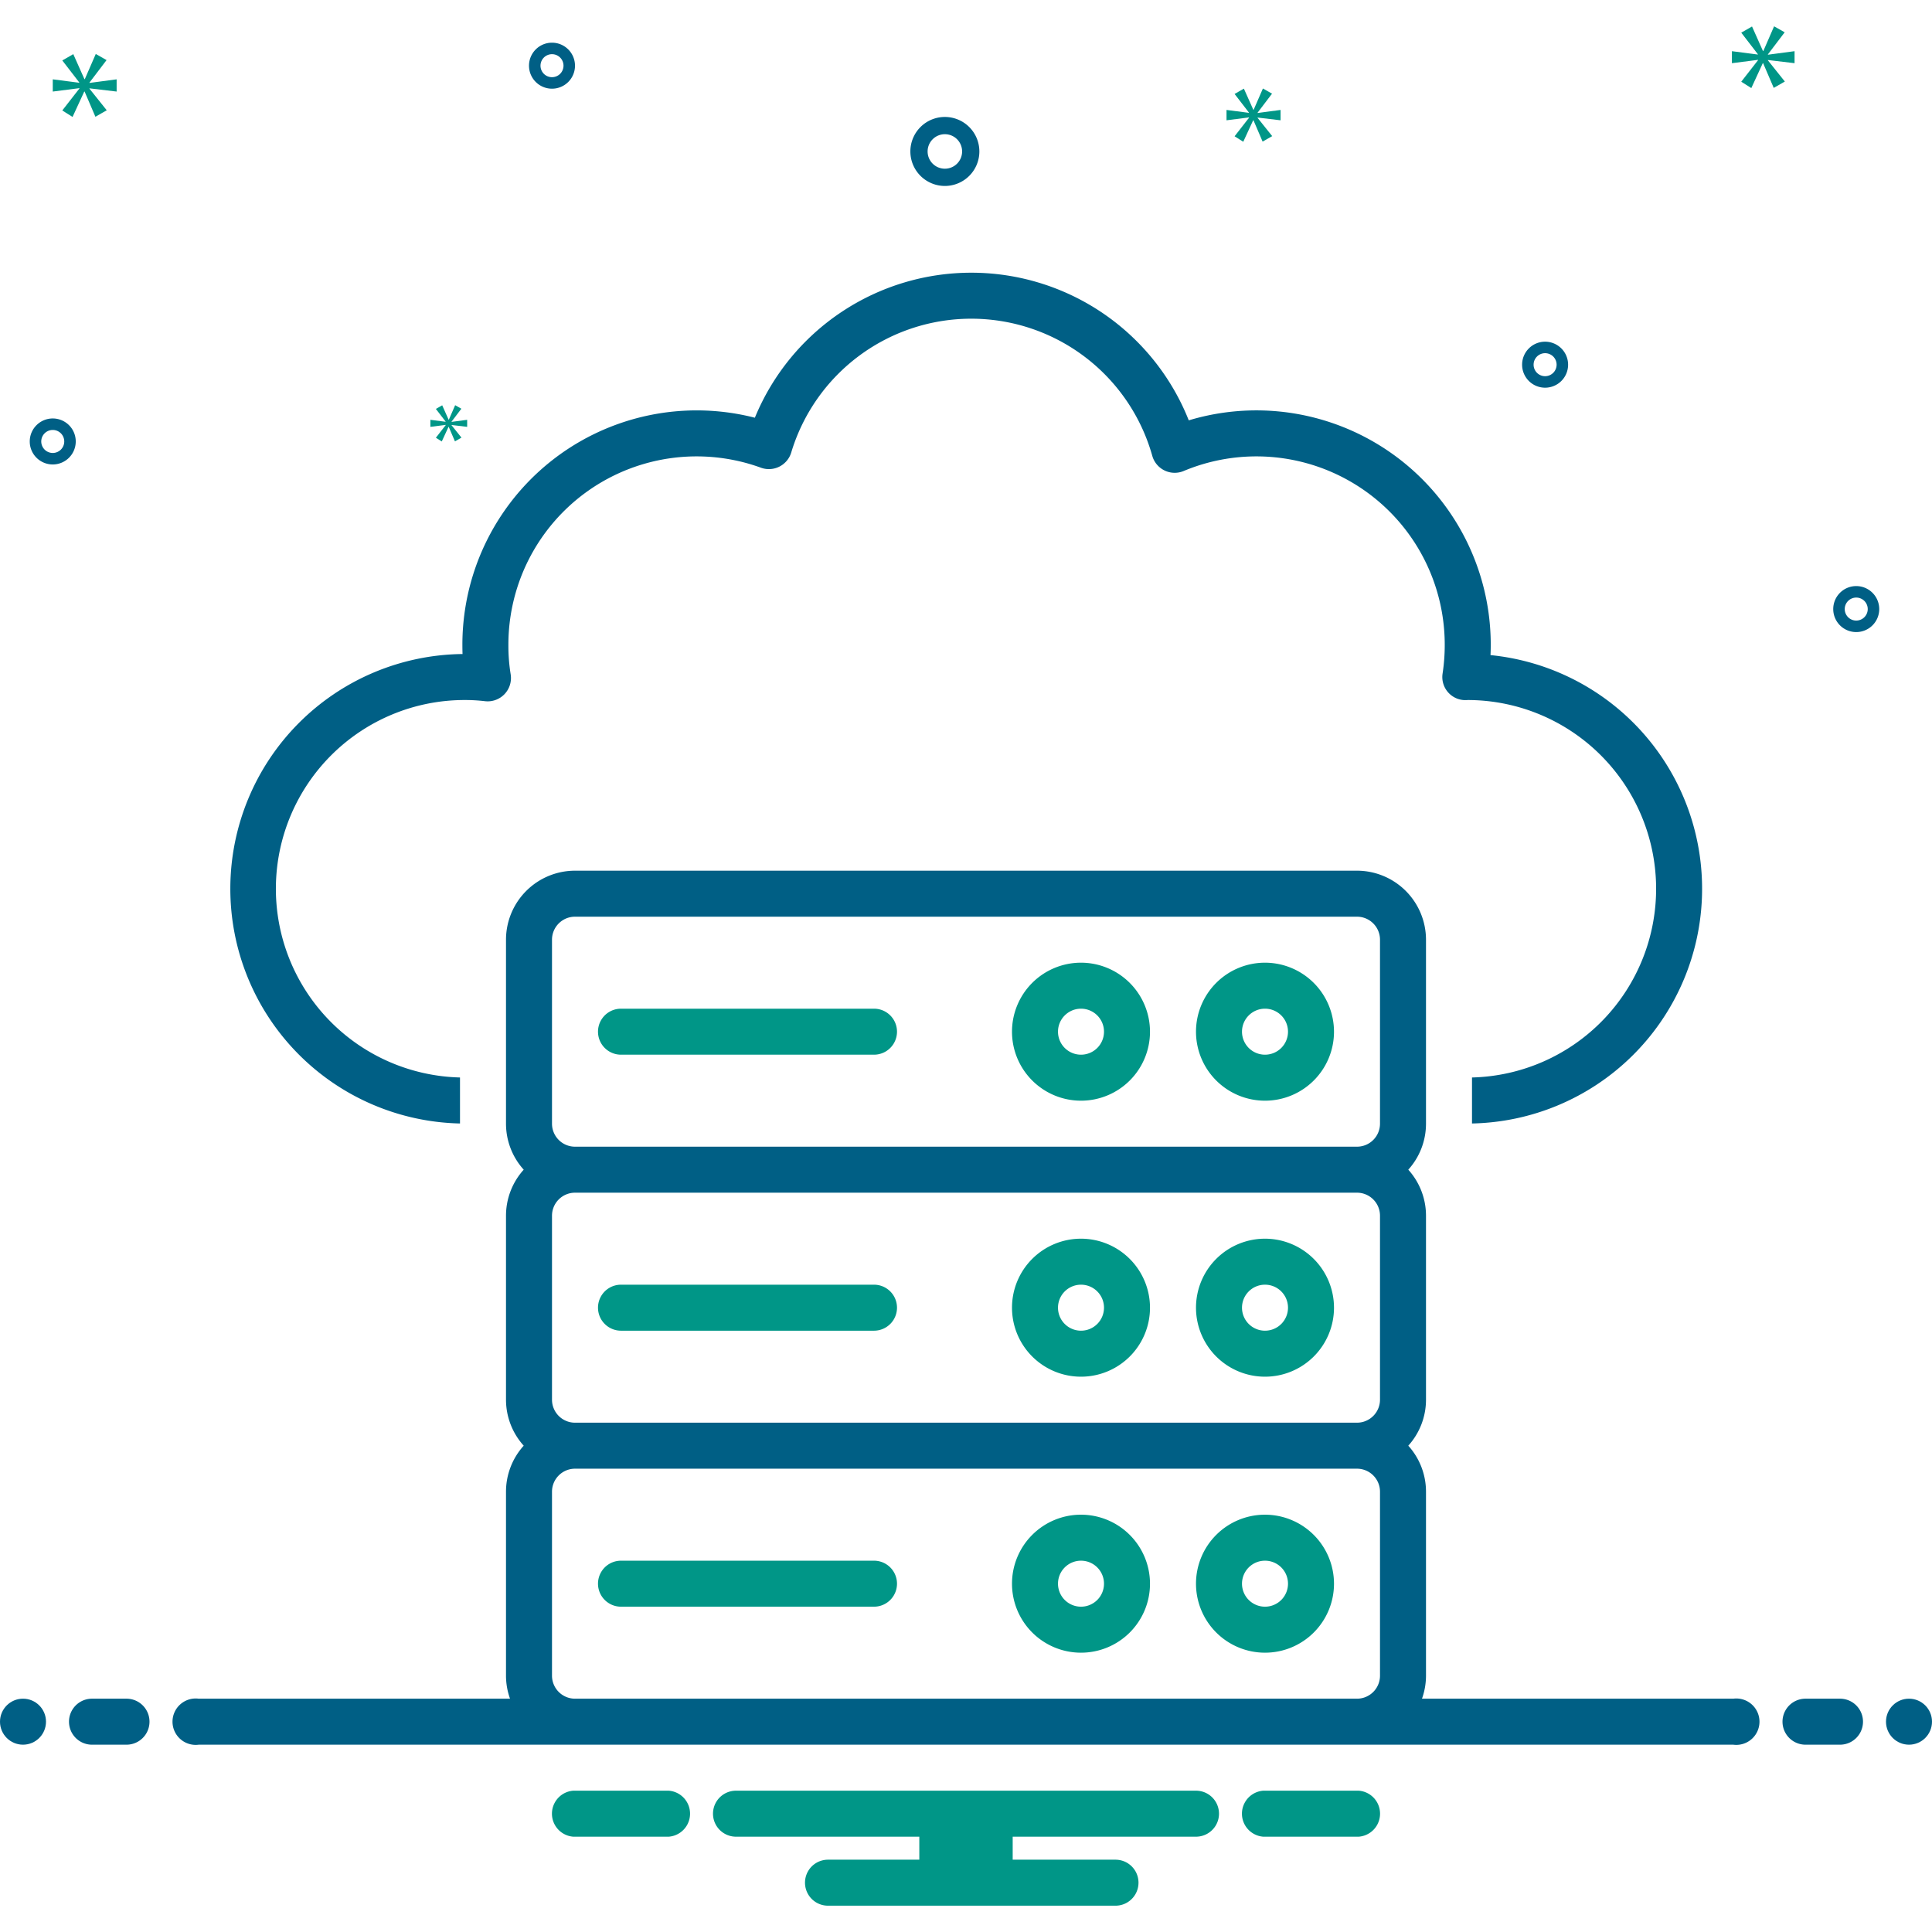
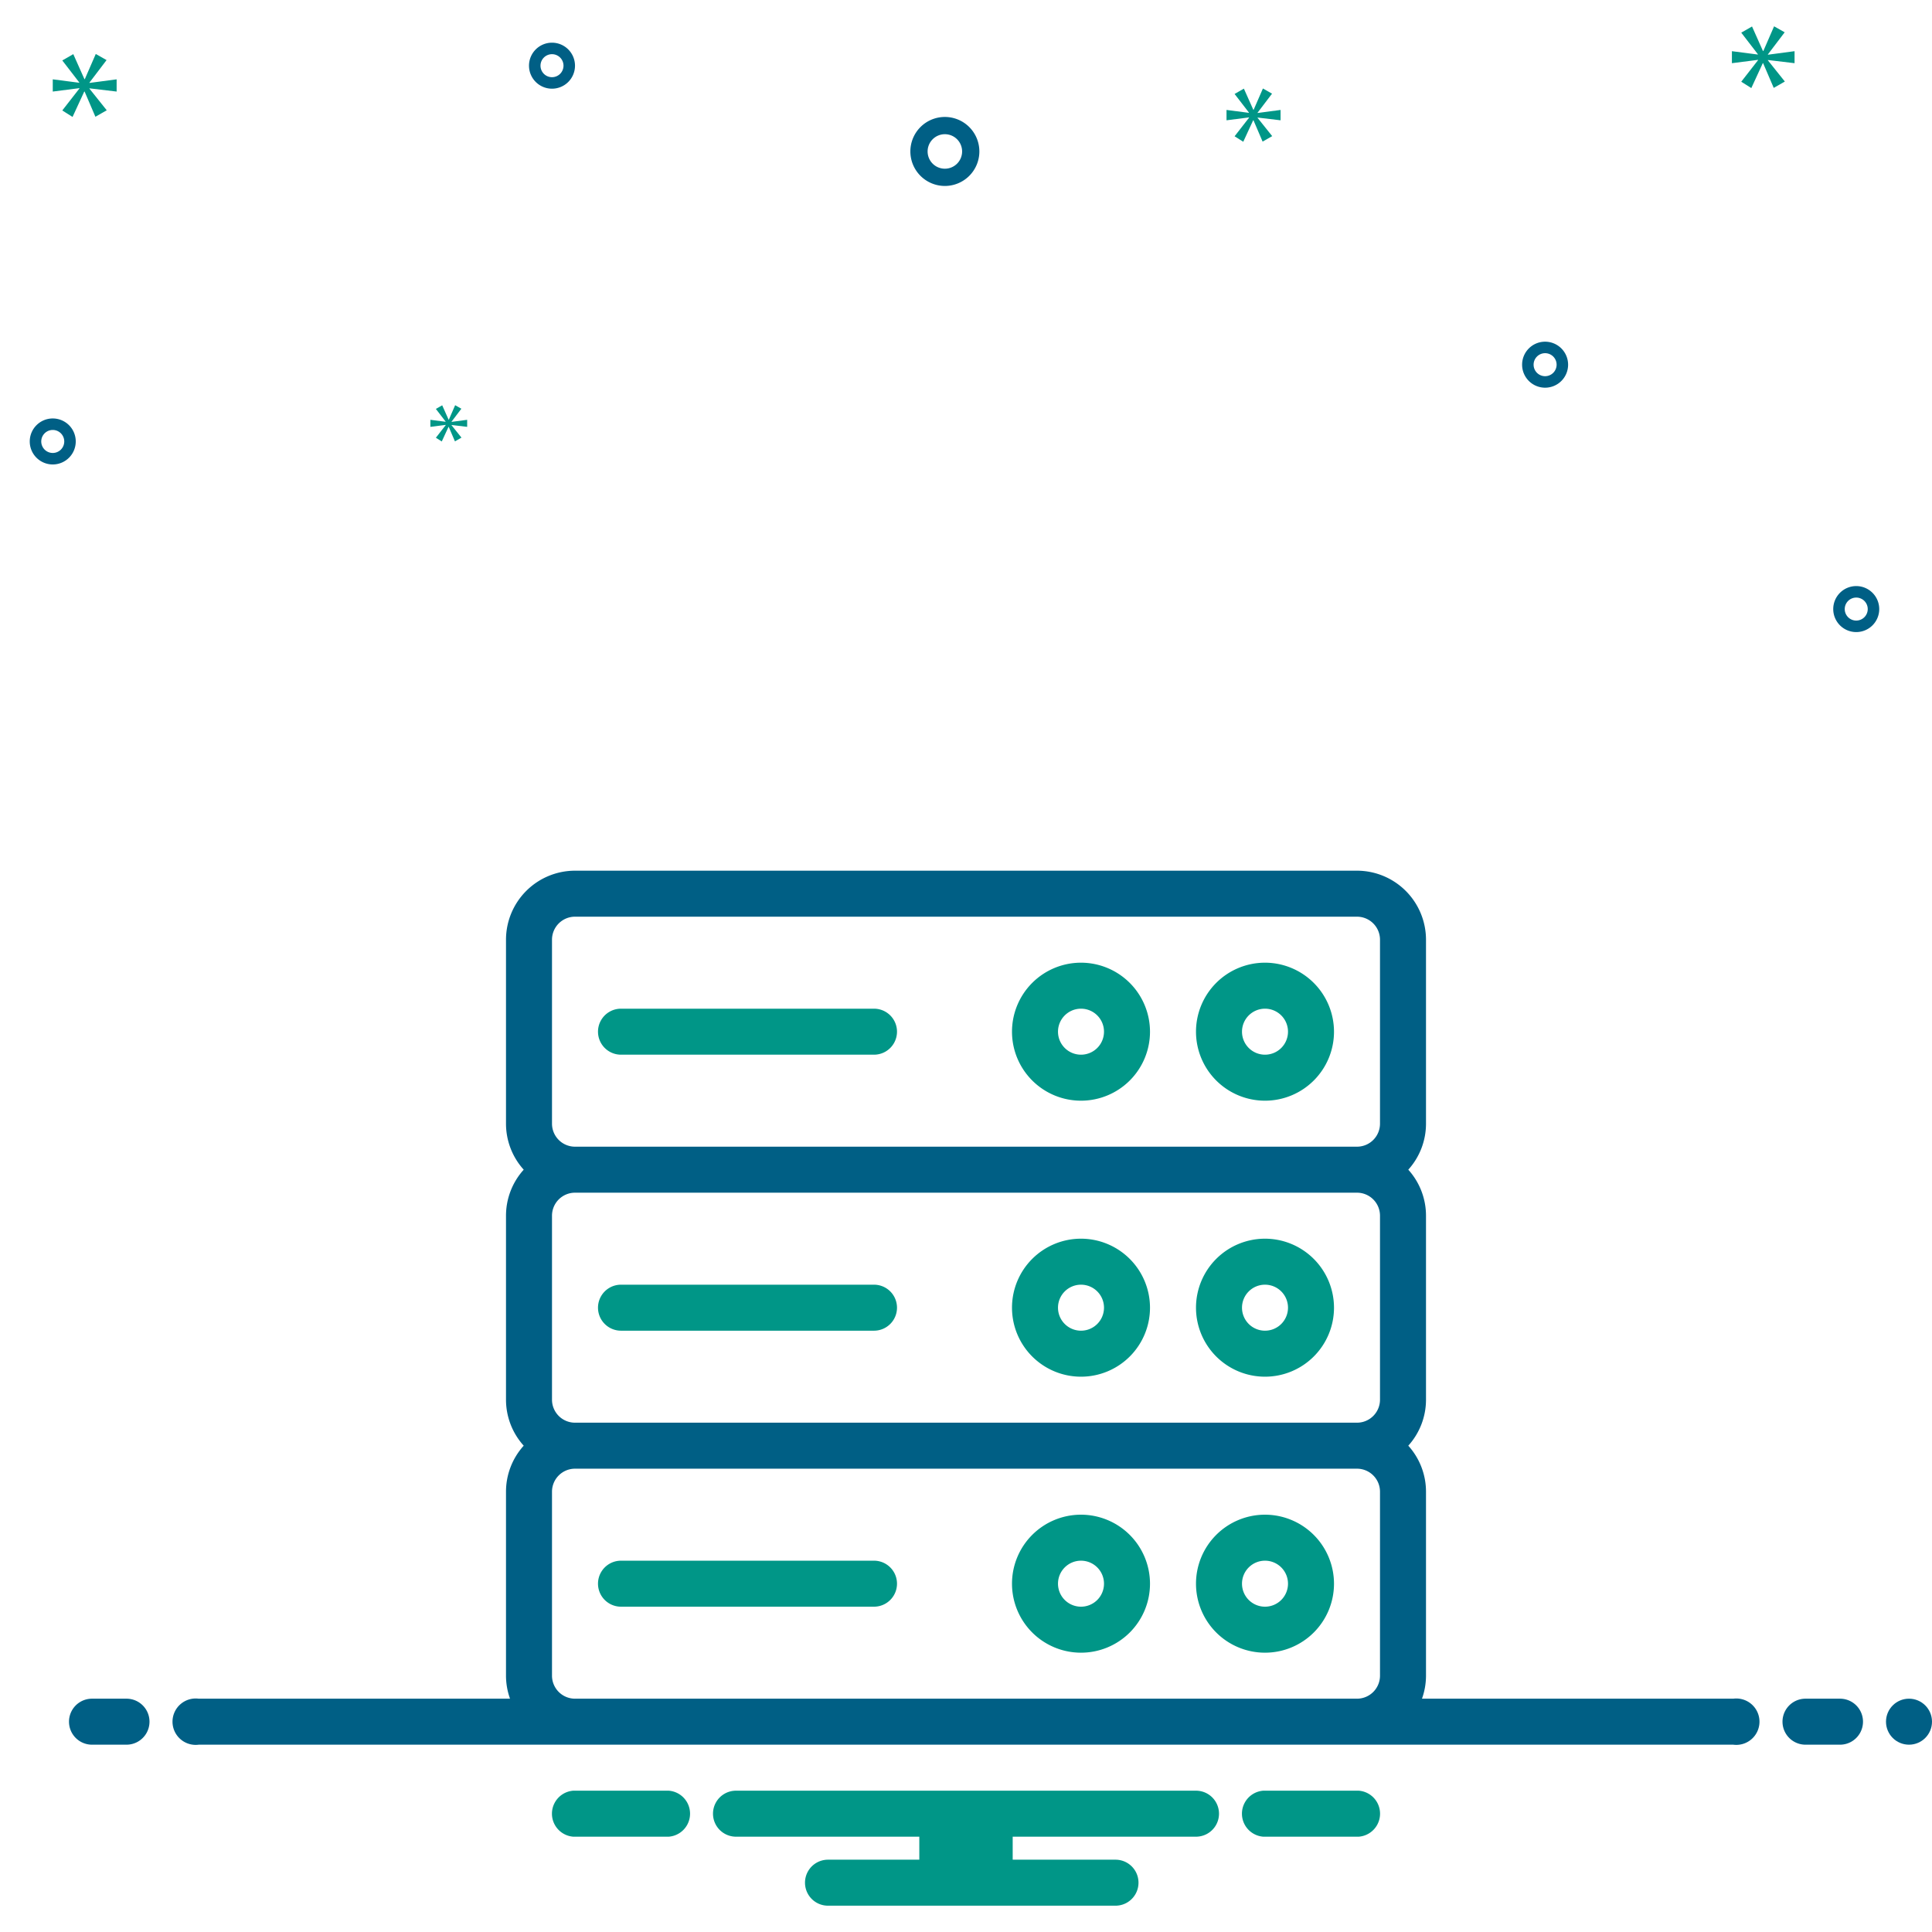
<svg xmlns="http://www.w3.org/2000/svg" data-name="Layer 1" viewBox="0 0 168 168" id="Server">
  <path fill="#009687" d="M110 131.712a6 6 0 1 0 6 6 6.007 6.007 0 0 0-6-6zm0 8a2 2 0 1 1 2-2 2 2 0 0 1-2 2zm-16-8a6 6 0 1 0 6 6 6.007 6.007 0 0 0-6-6zm0 8a2 2 0 1 1 2-2 2 2 0 0 1-2 2zm-18-4H54a2 2 0 0 0 0 4h22a2 2 0 0 0 0-4z" class="color0bceb2 svgShape" />
-   <path fill="#005f85" d="M129.61 56.966q.02-.43.02-.859a20.38 20.38 0 0 0-26.259-19.555 20.348 20.348 0 0 0-37.731-.228 20.375 20.375 0 0 0-25.432 19.783q0 .384.013.765A20.414 20.414 0 0 0 40 97.694v-4a16.414 16.414 0 0 1 .37-32.823 14.909 14.909 0 0 1 1.824.104 2.026 2.026 0 0 0 2.216-2.313 15.405 15.405 0 0 1-.202-2.555 16.37 16.37 0 0 1 21.985-15.428 2.03 2.03 0 0 0 2.602-1.304 16.35 16.35 0 0 1 31.41.287 2.025 2.025 0 0 0 2.703 1.303 16.376 16.376 0 0 1 22.721 15.142 16.468 16.468 0 0 1-.188 2.47 2.007 2.007 0 0 0 2.188 2.294A16.414 16.414 0 0 1 128 93.694v4a20.416 20.416 0 0 0 1.61-40.728Z" class="color2d4356 svgShape" />
  <path fill="#009687" d="M110 107.712a6 6 0 1 0 6 6 6.007 6.007 0 0 0-6-6zm0 8a2 2 0 1 1 2-2 2 2 0 0 1-2 2zm-16-8a6 6 0 1 0 6 6 6.007 6.007 0 0 0-6-6zm0 8a2 2 0 1 1 2-2 2 2 0 0 1-2 2zm-18-4H54a2 2 0 1 0 0 4h22a2 2 0 0 0 0-4zm34-28a6 6 0 1 0 6 6 6.007 6.007 0 0 0-6-6zm0 8a2 2 0 1 1 2-2 2 2 0 0 1-2 2zm-16-8a6 6 0 1 0 6 6 6.007 6.007 0 0 0-6-6zm0 8a2 2 0 1 1 2-2 2 2 0 0 1-2 2zm-18-4H54a2 2 0 0 0 0 4h22a2 2 0 0 0 0-4z" class="color0bceb2 svgShape" />
-   <circle cx="2" cy="149.712" r="2" fill="#005f85" class="color2d4356 svgShape" />
  <path fill="#005f85" d="M11 147.712H8a2 2 0 0 0 0 4h3a2 2 0 0 0 0-4zm149 0h-3a2 2 0 0 0 0 4h3a2 2 0 0 0 0-4z" class="color2d4356 svgShape" />
  <circle cx="166" cy="149.712" r="2" fill="#005f85" class="color2d4356 svgShape" />
  <path fill="#009687" d="M118.154 155.712h-8.308a2.006 2.006 0 0 0 0 4h8.308a2.006 2.006 0 0 0 0-4zm-60 0h-8.308a2.006 2.006 0 0 0 0 4h8.308a2.006 2.006 0 0 0 0-4zm45.846 0H64a2 2 0 0 0 0 4h15.94v2H72a2 2 0 0 0 0 4h25a2 2 0 0 0 0-4h-8.94v-2H104a2 2 0 0 0 0-4z" class="color0bceb2 svgShape" />
  <path fill="#005f85" d="M150.721 147.712H123.65a5.96 5.96 0 0 0 .35-2v-16a5.969 5.969 0 0 0-1.54-4 5.969 5.969 0 0 0 1.54-4v-16a5.969 5.969 0 0 0-1.54-4 5.969 5.969 0 0 0 1.54-4v-16a6.007 6.007 0 0 0-6-6H50a6.007 6.007 0 0 0-6 6v16a5.969 5.969 0 0 0 1.54 4 5.969 5.969 0 0 0-1.54 4v16a5.969 5.969 0 0 0 1.54 4 5.969 5.969 0 0 0-1.54 4v16a5.96 5.96 0 0 0 .35 2H17.279a2.017 2.017 0 1 0 0 4H150.72a2.017 2.017 0 1 0 0-4zM48 81.712a2.002 2.002 0 0 1 2-2h68a2.002 2.002 0 0 1 2 2v16a2.002 2.002 0 0 1-2 2H50a2.002 2.002 0 0 1-2-2zm0 24a2.002 2.002 0 0 1 2-2h68a2.002 2.002 0 0 1 2 2v16a2.002 2.002 0 0 1-2 2H50a2.002 2.002 0 0 1-2-2zm2 42a2.002 2.002 0 0 1-2-2v-16a2.002 2.002 0 0 1 2-2h68a2.002 2.002 0 0 1 2 2v16a2.002 2.002 0 0 1-2 2zM82.162 16.17a3 3 0 1 0-3-3 3.003 3.003 0 0 0 3 3zm0-4.5a1.5 1.5 0 1 1-1.5 1.5 1.501 1.501 0 0 1 1.5-1.5zm79.25 39.293a2 2 0 1 0 2 2 2.002 2.002 0 0 0-2-2zm0 3a1 1 0 1 1 1-1 1.001 1.001 0 0 1-1 1zM48 3.712a2 2 0 1 0 2 2 2.002 2.002 0 0 0-2-2zm0 3a1 1 0 1 1 1-1 1.001 1.001 0 0 1-1 1zm86.357 23a2 2 0 1 0 2 2 2.002 2.002 0 0 0-2-2zm0 3a1 1 0 1 1 1-1 1.001 1.001 0 0 1-1 1zM6.587 38.388a2 2 0 1 0-2 2 2.002 2.002 0 0 0 2-2zm-3 0a1 1 0 1 1 1 1 1.001 1.001 0 0 1-1-1z" class="color2d4356 svgShape" />
  <path fill="#009687" d="m7.78 7.18 1.487-1.955-.939-.532-.954 2.19h-.032l-.969-2.175-.956.548 1.472 1.909v.031l-2.301-.297v1.063l2.316-.296v.031L5.417 9.605l.892.564 1.018-2.207h.03l.939 2.191.986-.563L7.78 7.712v-.031l2.362.281V6.899l-2.362.312V7.18zM38.758 36.965l-.856 1.099.513.324.587-1.27h.017l.541 1.261.568-.324-.865-1.082v-.018l1.36.163v-.613l-1.36.18v-.018l.856-1.126-.541-.306-.549 1.261h-.019l-.558-1.253-.55.316.847 1.099v.018l-1.325-.171v.613l1.334-.171v.018zM156.049 5.495V4.451l-2.317.307v-.031l1.458-1.918-.921-.521-.935 2.148h-.032l-.951-2.133-.937.537 1.443 1.872v.031l-2.256-.292v1.044l2.271-.291v.03l-1.458 1.872.875.553.998-2.164h.03l.921 2.148.967-.552-1.473-1.842v-.03l2.317.276zM109.355 9.798l1.258-1.654-.794-.45-.807 1.853h-.027l-.821-1.84-.808.463 1.245 1.615v.027l-1.947-.252v.9l1.96-.251v.026l-1.258 1.615.754.477.862-1.867h.026l.794 1.854.834-.477-1.271-1.589v-.026l1.999.238v-.9l-1.999.265v-.027z" class="color0bceb2 svgShape" />
</svg>